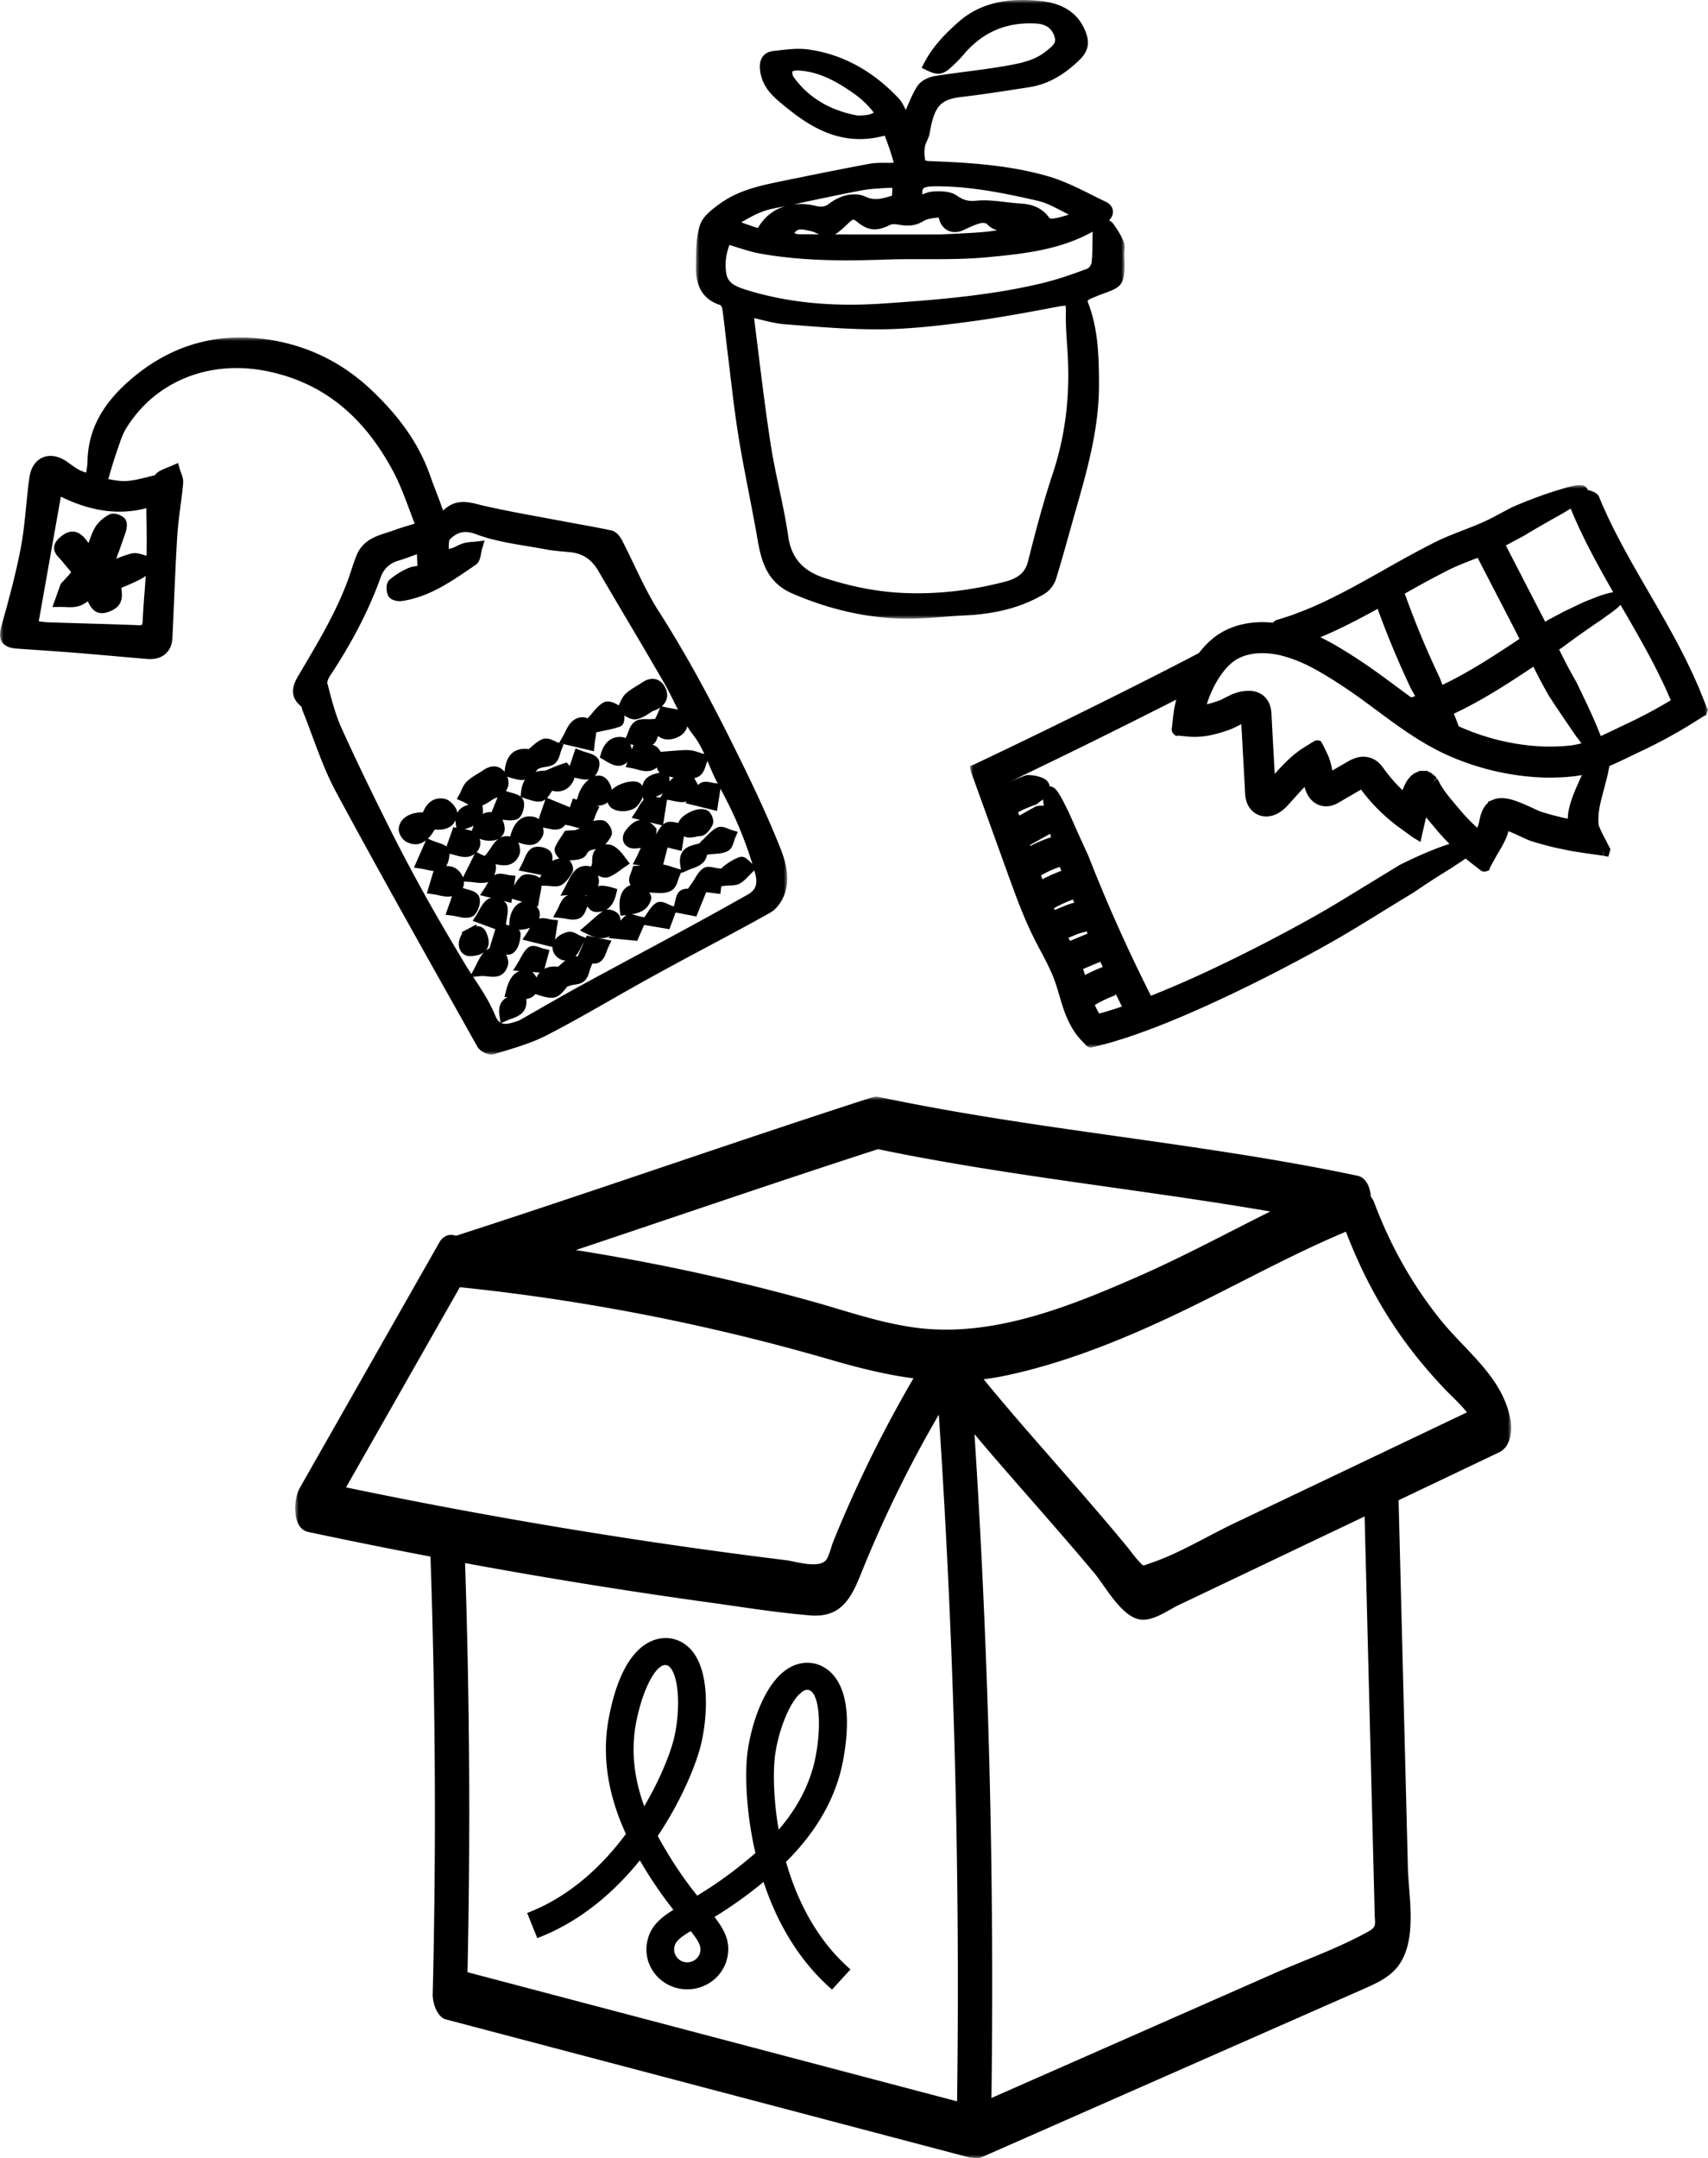
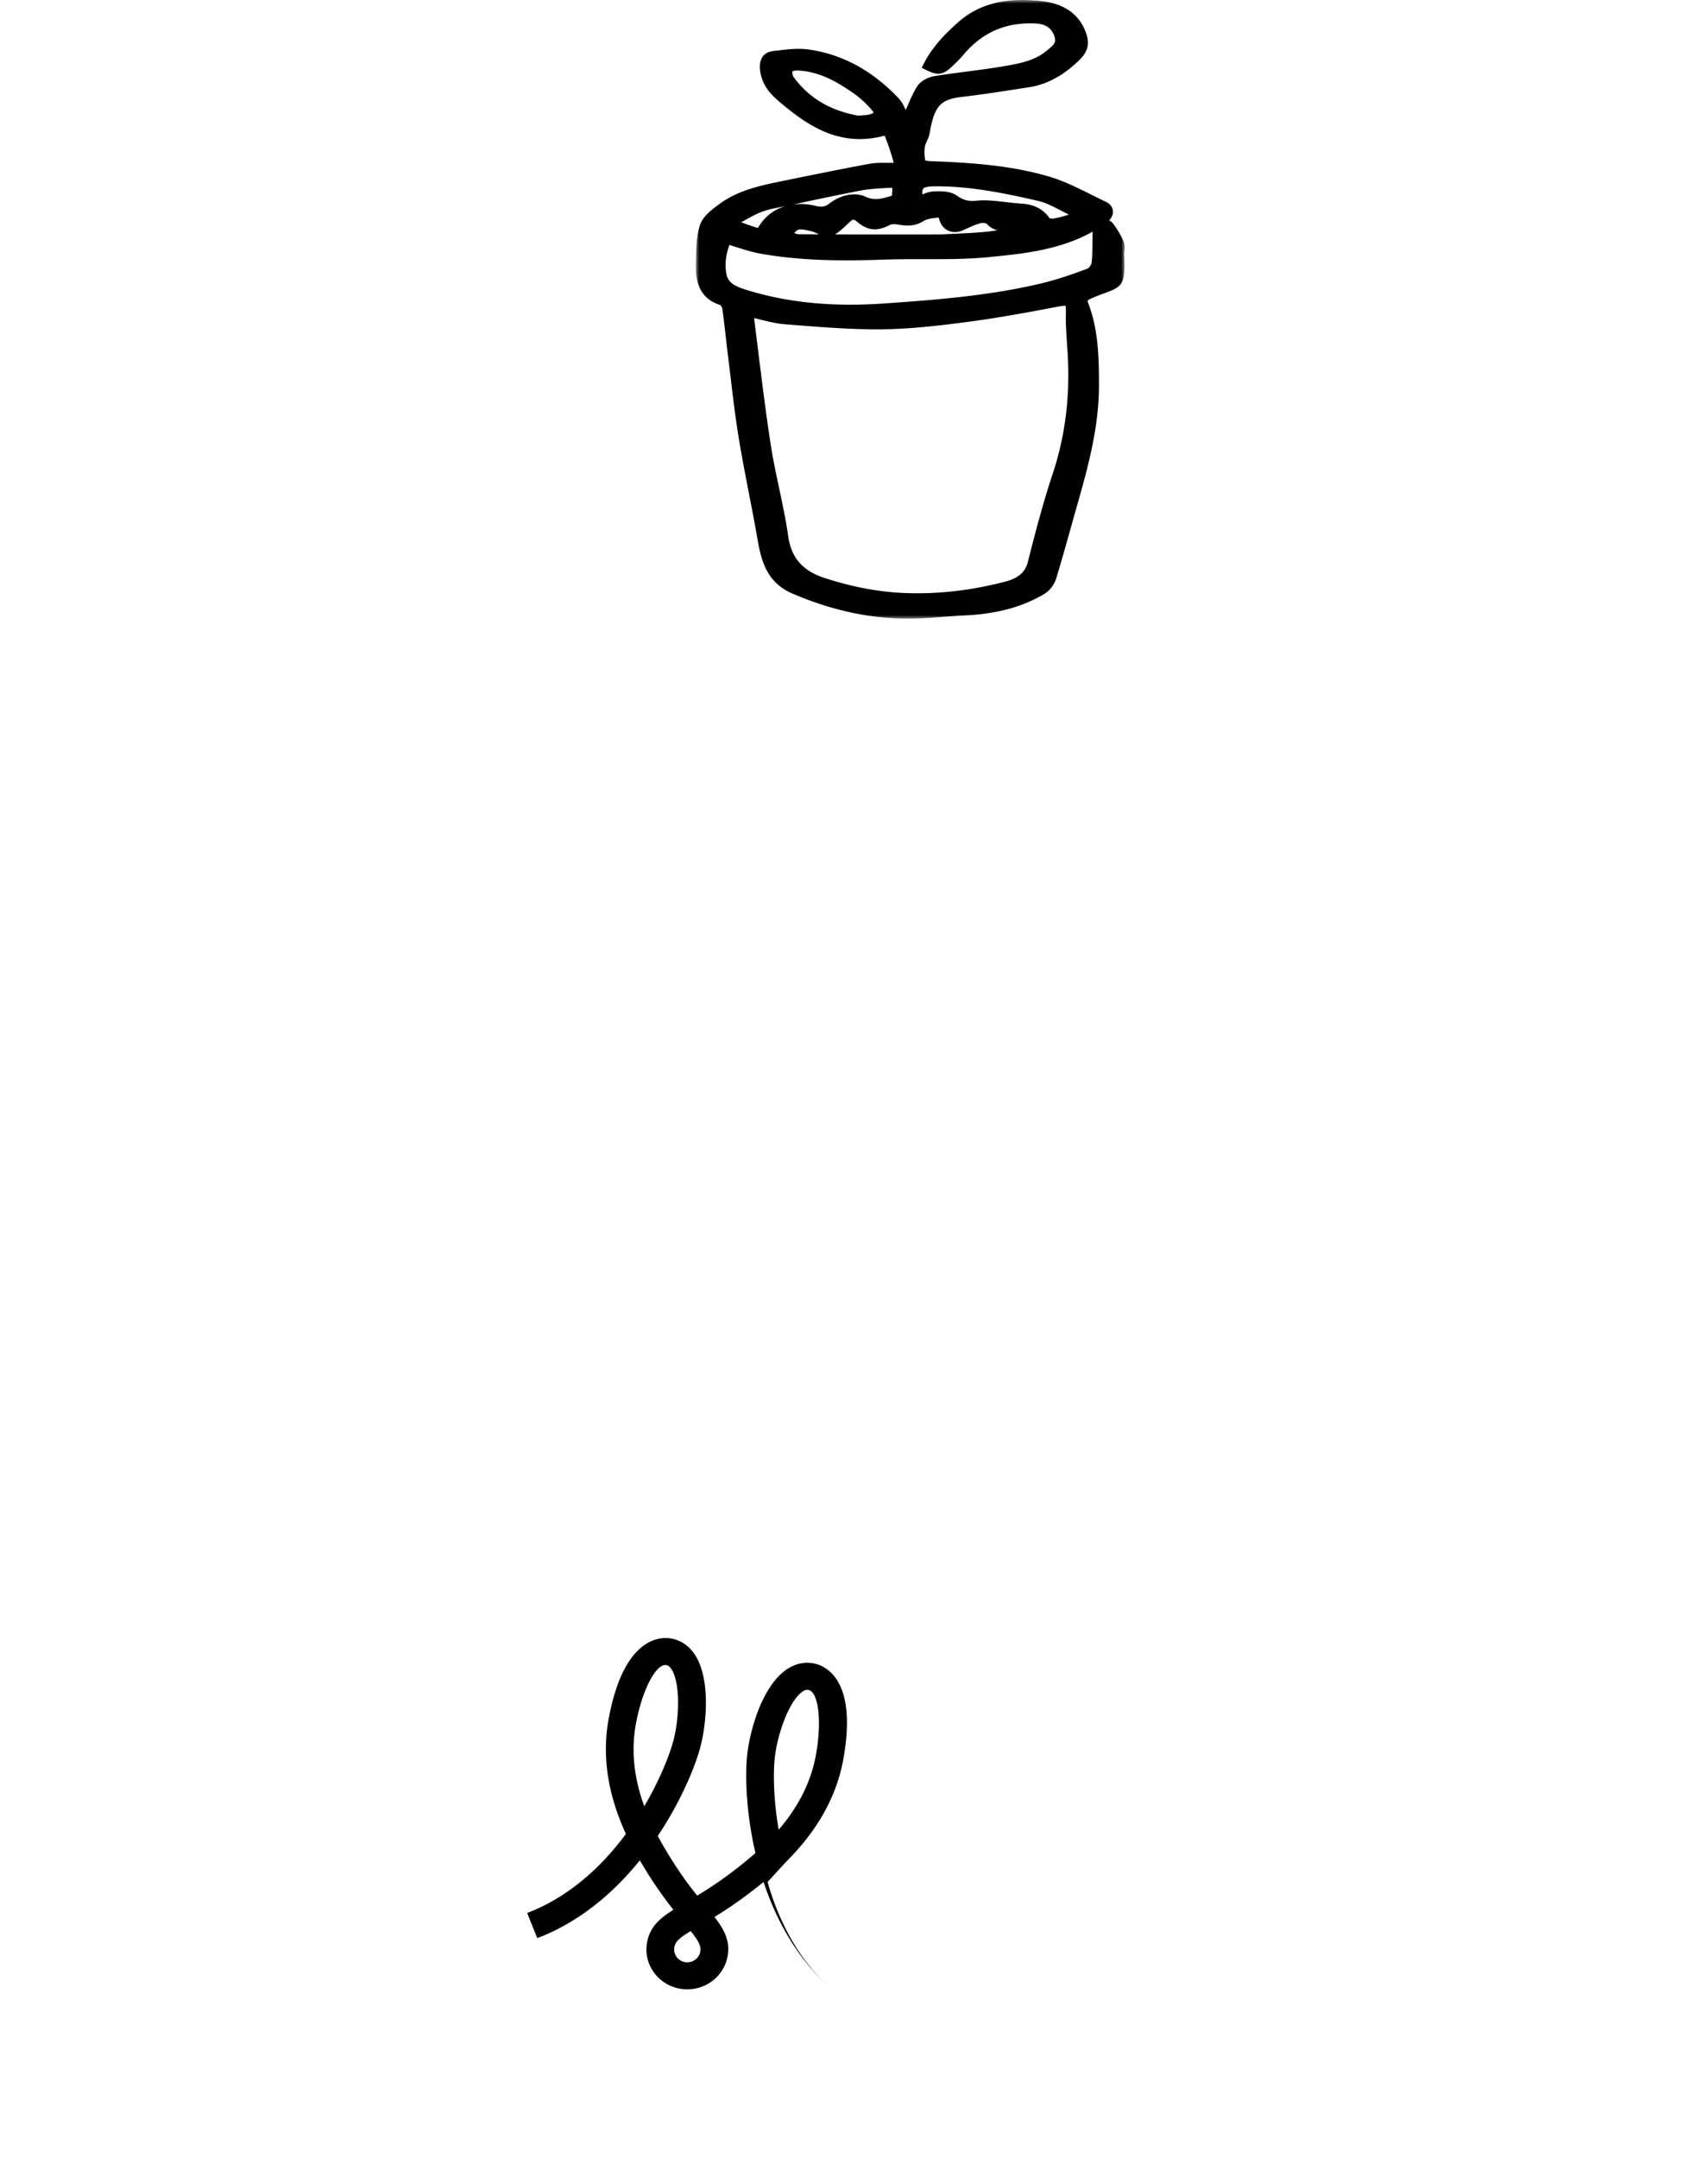
<svg xmlns="http://www.w3.org/2000/svg" xmlns:xlink="http://www.w3.org/1999/xlink" width="243" height="307" viewBox="0 0 243 307">
  <defs>
    <path id="m913grj9ja" d="M0 0h173v151H0z" />
-     <path id="326piwobyc" d="M0 0h105v80H0z" />
    <path id="aw3d8cchxe" d="M0 0h61v88H0z" />
-     <path id="w3kbroww6g" d="M0 0h112v102H0z" />
  </defs>
  <g fill="none" fill-rule="evenodd">
    <g transform="translate(42 156)">
      <mask id="uwjql6adnb" fill="#fff">
        <use xlink:href="#m913grj9ja" />
      </mask>
-       <path d="m145.804 54.858-12.258 5.841c-3.829 1.825-7.754 4.251-11.767 5.608-1.367.462-.994.574-1.9-.4-.485-.519-.914-1.142-1.364-1.693a247.929 247.929 0 0 0-3.019-3.619 734.752 734.752 0 0 0-6.75-7.807c-3.636-4.167-7.308-8.314-10.802-12.605 1.055-.126 2.12-.3 3.194-.529 8.119-1.726 16.06-4.897 23.556-8.42 8.317-3.91 16.319-8.479 24.796-12.038 2.092 5.518 4.873 10.789 8.343 15.563 1.693 2.328 3.555 4.531 5.528 6.625 1.057 1.122 2.342 2.241 3.34 3.515l-20.897 9.959m6.818 63.914c-4.246 2.362-9.013 4.023-13.46 5.982l-13.97 6.153-26.137 11.512c.418-31.493-.388-62.991-2.412-94.42 3.25 3.879 6.613 7.666 9.935 11.478 2.402 2.756 4.802 5.515 7.143 8.322 1.601 1.92 3.971 6.423 6.732 6.592 1.77.109 3.746-1.372 5.253-2.09l6.374-3.038 12.748-6.075 7.318-3.487.76 30.038a144791.097 144791.097 0 0 0 .59 23.238c.027 1.106.058 2.213.083 3.32.033 1.457.326 1.762-.957 2.475M88.983 32.935c-5.342-.588-10.49-2.448-15.647-3.88a296.397 296.397 0 0 0-16.577-4.093 303.362 303.362 0 0 0-16.835-3.15c14.328-4.788 28.614-9.704 42.989-14.352 18.454 3.832 37.25 5.673 55.812 8.866-6.245 3.105-12.385 6.434-18.777 9.235-9.592 4.203-20.298 8.548-30.965 7.374m5.18 109.964-69.65-18.369a1060.65 1060.65 0 0 0-.346-58.194 784.928 784.928 0 0 0 34.498 5.567c4.827.667 9.688 1.462 14.544 1.872 4.278.361 5.786-2.181 7.237-5.798a173.746 173.746 0 0 1 11.12-22.756 1218.339 1218.339 0 0 1 2.597 97.678M7.233 55.57c5.4-9.496 10.798-18.992 16.197-28.489.065.013.13.027.199.034 17.831 1.855 35.415 5.322 52.633 10.322 3.95 1.148 7.81 2.113 11.698 2.62A180.718 180.718 0 0 0 77.707 60.48c-.405.954-.801 1.911-1.189 2.873-.219.542-.624 2.224-1.077 2.648-1.187 1.112-4.231.096-5.65-.08a774.027 774.027 0 0 1-13.46-1.78A774.033 774.033 0 0 1 7.232 55.57m155.61-23.961c-3.99-5-7.08-10.545-9.323-16.534a3.093 3.093 0 0 0-.482-.847c-.109-1.436-.716-2.737-1.9-2.987C128.694 6.511 105.734 4.812 83.294.083 83.26.077 83.23.075 83.197.07c-.357-.1-.759-.097-1.202.047C62.225 6.497 42.628 13.4 22.859 19.783c-.843-.321-1.788-.052-2.357.95L.623 55.7c-.848 1.49-1.156 5.699 1.232 6.208a813.079 813.079 0 0 0 17.39 3.503c.714 20.753.823 41.52.317 62.28-.027 1.12.584 3.21 1.882 3.554l74.333 19.603c.23.061.448.085.654.079.381.12.814.102 1.297-.11l30.936-13.626 15.966-7.033c2.328-1.025 4.66-2.045 6.986-3.076 1.984-.88 4.1-1.74 5.407-3.575 2.638-3.708 1.384-9.7 1.276-13.969l-.448-17.705-.869-34.303c-.001-.042-.004-.086-.007-.13l14.33-6.829c1.621-.772 1.878-3.091 1.595-4.63-1.124-6.116-6.39-9.738-10.057-14.332" fill="#000" mask="url(#uwjql6adnb)" />
    </g>
-     <path d="M110.205 250.264c.318-3.406 1.993-8.182 3.886-9.588.503-.374.786-.324.907-.303 1.464.255 1.956 4.517 1.076 9.306-.81 4.405-3.001 7.922-5.29 10.582-.739-4.243-.773-7.923-.58-9.997m-10.58 27.356c-.182.989-1.155 1.65-2.171 1.476-1.015-.18-1.693-1.13-1.51-2.13.15-.813.757-1.336 2.321-2.286 1.128 1.42 1.512 2.118 1.36 2.94m-9.156-32.408c.881-4.79 2.861-8.62 4.325-8.364.121.021.404.07.741.59 1.276 1.96 1.145 7.005.23 10.307-.557 2.01-1.9 5.45-4.106 9.18-1.198-3.269-2-7.308-1.19-11.713m21.36 19.622c3.191-3.16 6.936-7.99 8.13-14.477 2.152-11.709-2.72-13.498-4.265-13.767-1.381-.241-2.762.115-3.994 1.029-3.37 2.503-5.09 8.726-5.423 12.297-.253 2.703-.146 7.886 1.201 13.664a57.288 57.288 0 0 1-2.103 1.748 55.102 55.102 0 0 1-6.182 4.307 53.586 53.586 0 0 1-4.263-6.13 55.53 55.53 0 0 1-1.35-2.35c3.322-4.963 5.268-9.788 5.994-12.408.96-3.463 1.563-9.88-.706-13.367-.83-1.274-1.997-2.074-3.379-2.315-1.544-.27-6.75-.239-8.903 11.47-1.193 6.487.599 12.282 2.466 16.326-3.365 4.54-8.004 8.936-14.051 11.244l1.44 3.579c6.128-2.34 10.953-6.558 14.592-11.064.179.305.343.58.488.823a57.78 57.78 0 0 0 4.284 6.207c-1.967 1.236-3.342 2.453-3.746 4.65-.565 3.074 1.54 6.023 4.695 6.578a.01.01 0 0 1 .004.001h.004c3.156.547 6.182-1.508 6.749-4.594.402-2.187-.454-3.791-1.859-5.615a59.325 59.325 0 0 0 6.23-4.374c.222-.178.474-.38.75-.605 1.808 5.456 4.83 11.042 9.745 15.309l2.624-2.87c-4.849-4.209-7.633-9.9-9.171-15.296" fill="#000" />
+     <path d="M110.205 250.264c.318-3.406 1.993-8.182 3.886-9.588.503-.374.786-.324.907-.303 1.464.255 1.956 4.517 1.076 9.306-.81 4.405-3.001 7.922-5.29 10.582-.739-4.243-.773-7.923-.58-9.997m-10.58 27.356c-.182.989-1.155 1.65-2.171 1.476-1.015-.18-1.693-1.13-1.51-2.13.15-.813.757-1.336 2.321-2.286 1.128 1.42 1.512 2.118 1.36 2.94m-9.156-32.408c.881-4.79 2.861-8.62 4.325-8.364.121.021.404.07.741.59 1.276 1.96 1.145 7.005.23 10.307-.557 2.01-1.9 5.45-4.106 9.18-1.198-3.269-2-7.308-1.19-11.713m21.36 19.622c3.191-3.16 6.936-7.99 8.13-14.477 2.152-11.709-2.72-13.498-4.265-13.767-1.381-.241-2.762.115-3.994 1.029-3.37 2.503-5.09 8.726-5.423 12.297-.253 2.703-.146 7.886 1.201 13.664a57.288 57.288 0 0 1-2.103 1.748 55.102 55.102 0 0 1-6.182 4.307 53.586 53.586 0 0 1-4.263-6.13 55.53 55.53 0 0 1-1.35-2.35c3.322-4.963 5.268-9.788 5.994-12.408.96-3.463 1.563-9.88-.706-13.367-.83-1.274-1.997-2.074-3.379-2.315-1.544-.27-6.75-.239-8.903 11.47-1.193 6.487.599 12.282 2.466 16.326-3.365 4.54-8.004 8.936-14.051 11.244l1.44 3.579c6.128-2.34 10.953-6.558 14.592-11.064.179.305.343.58.488.823a57.78 57.78 0 0 0 4.284 6.207c-1.967 1.236-3.342 2.453-3.746 4.65-.565 3.074 1.54 6.023 4.695 6.578a.01.01 0 0 1 .004.001h.004c3.156.547 6.182-1.508 6.749-4.594.402-2.187-.454-3.791-1.859-5.615a59.325 59.325 0 0 0 6.23-4.374c.222-.178.474-.38.75-.605 1.808 5.456 4.83 11.042 9.745 15.309c-4.849-4.209-7.633-9.9-9.171-15.296" fill="#000" />
    <g transform="translate(138 69)">
      <mask id="54lu87g6sd" fill="#fff">
        <use xlink:href="#326piwobyc" />
      </mask>
      <path d="M86.602 5.955c.113.254.227.507.346.742l.68 1.393c.157.322.322.639.487.956l.265.51c1.004 1.93 2.073 3.83 3.141 5.69-.072.008-.134.019-.182.026a8.786 8.786 0 0 0-1.056.259c-.21.062-.442.137-.72.23-.25.092-.521.201-.802.314-.35.133-.718.277-1.094.428-.286.116-.57.245-.853.375l-2.4 1.153-2.237 1.195c-.113.072-.226.146-.338.219l-5.6-10.86 2.516-1.343c.016-.01 1.623-.98 3.204-1.881.62-.355 1.237-.702 1.753-.991.602-.338 1.02-.573 1.298-.768l.004.007c.158-.093.307-.183.448-.269l.472 1.141.668 1.474zM61.766 53.718l-.626.311-8.181 4.991a139.042 139.042 0 0 1-4.835 2.813 224.5 224.5 0 0 1-4.945 2.666 225.609 225.609 0 0 1-10.07 4.974 148.726 148.726 0 0 1-7.362 3.166 147.7 147.7 0 0 1-.824-1.65c-.335-.668-.66-1.34-.986-2.013a232.522 232.522 0 0 1-6.301-14.241l-.813-2.048c-.001-.001-.798-1.727-1.56-3.427l-.578-1.298c-.244-.55-.461-1.037-.62-1.387a5.783 5.783 0 0 0-.28-.564c-1.212-2.513-1.645-2.876-2.006-3.046a.986.986 0 0 0-.428-.1c-.053-.367-.294-1.006-1.305-1.316a4.93 4.93 0 0 0-1.205-.27 5.638 5.638 0 0 0-.629-.033l-.124.001-.118.04s-.324.105-.802.285a22.424 22.424 0 0 0-1.828.789l-.001-.003 6.772-3.27a1089.462 1089.462 0 0 0 17.241-8.578 13.325 13.325 0 0 0-.128.512l-.154.694-.01.057c-.05.339-.093.675-.137 1.011l-.208 1.828a.87.87 0 0 0 .251.774l.337.303.299-.06.563.059c.337.035.668.07.975.094.19.023.393.028.595.03.08.001.159.002.281.006.223-.003.455-.016.68-.03l.416-.036a10.637 10.637 0 0 0 .729-.104c.574-.1 1.16-.24 1.786-.426.284-.083.56-.174.841-.269l.405-.139c.18-.066.352-.135.52-.209.34-.152.64-.308.914-.45.104-.053.203-.105.3-.153l.537 9.79c.04 1.442.664 2.528 1.759 3.063 1.066.512 2.322.323 3.434-.507.267-.19.5-.41.71-.619l1.129-1.24c.487-.544.953-1.065 1.426-1.553l.014.053c.018.068.037.133.053.178.213.692.534 1.254.945 1.663.47.48 1.105.784 1.793.854.622.057 1.26-.089 1.91-.446l3.318-1.925a25.995 25.995 0 0 0 3.546 3.866c.106.098.217.192.326.286l.82.672c.202.167.405.317.609.467l1.874 1.361c.106.078.212.154.307.211l.972.579.368-1.614c.056-.237.11-.477.163-.716.091-.4.181-.8.273-1.167.171.209.336.408.492.594l1.298 1.539a31.897 31.897 0 0 0 1.535 1.643 46.01 46.01 0 0 0-.432.147c-1.783.594-3.677 1.437-4.412 1.775-.646.3-1.208.565-1.608.762zm-43.05 19.707c.816-.419 1.686-.75 1.694-.753l.145-.055.204-.185.265.536c.197.4.395.8.597 1.199l-.34.116c-.348.12-.697.239-1.058.345l-1.295.397-.535.143c-.083-.133-.166-.266-.245-.414a9.002 9.002 0 0 1-.384-.808c.301-.177.638-.362.952-.521zm-.168-5.622.346.741a22.947 22.947 0 0 0-2.513 1.138 25.235 25.235 0 0 0-.295-.85l2.462-1.029zm-4.05-3.613c.255-.107.499-.21.721-.296.202-.079.385-.141.543-.19.134-.041.245-.069.328-.09l.316-.066.137-.097.027-.02.161.366-2.497 1.036a64.088 64.088 0 0 0-.23-.437c.154-.063.317-.13.493-.206zm-1.641-4.484a18.13 18.13 0 0 1 1.684-.718l.11-.04c.06.148.123.296.185.445a7.99 7.99 0 0 0-.268.075c-.568.164-1.252.444-1.716.64-.232.098-.526.22-.8.325-.037-.081-.073-.163-.108-.245.292-.166.614-.336.913-.482zm-1.816-4.687a14.044 14.044 0 0 1 1.724-.702l.015-.005.218.557a21.926 21.926 0 0 0-2.687 1.197l-.201-.549c.293-.171.622-.348.931-.498zm-2.21-3.983 2.572-1.437.129.494-.047.015s-.296.093-.733.255a18.769 18.769 0 0 0-2.162.968l-.05-.138c.097-.05.195-.104.29-.157zm-1.537-4.734c.439-.213.934-.427 1.36-.589.365-.14.614-.223.623-.227l.132-.043.774-.583.2-.15c.025.257.068.554.13.9a5.99 5.99 0 0 0-.914.036l-.158.02-2.417 1.342-.175-.482c.139-.072.288-.148.445-.224zm79.037-18.168-.028-.055a91.85 91.85 0 0 1-1.196-2.16c-.396-.732-.754-1.457-1.135-2.225l-.149-.302.45-.298a174.77 174.77 0 0 1 2.998-2.181l.187-.13c.689-.476 1.359-.94 1.85-1.272.356-.234.64-.42.844-.591l.002.002.867-.622c.288-.202.55-.395.774-.573.34-.27.584-.496.754-.701l.235.405a431.415 431.415 0 0 1 1.926 3.345c1.107 1.963 2.097 3.734 3.004 5.551.168.318.322.642.477.965l.296.613c.192.398.385.795.561 1.204l.242.544c.131.294.262.587.383.867l.034.087a68.766 68.766 0 0 1-6.217 3.317l-2.863 1.368c-.304.143-.598.277-.884.404a27.555 27.555 0 0 0-.426-1.058c-.544-1.361-1.282-2.941-1.934-4.31l-1.052-2.194zM57.997 17.602a132.048 132.048 0 0 0 3.774 9.261c.304.67.612 1.338.951 2.05l.615 1.107-.56.181c-.787-.566-1.572-1.148-2.362-1.733a199.019 199.019 0 0 0-2.559-1.874 72.2 72.2 0 0 0-2.712-1.86 74.834 74.834 0 0 0-2.78-1.738 36.017 36.017 0 0 0-2.508-1.352c2.204-.923 4.55-2.076 7.327-3.595.272-.148.543-.297.814-.447zm9.227 10.812-.427-1.082-.025-.057c-.36-.745-.703-1.498-1.045-2.247a126.005 126.005 0 0 1-2.466-5.851 114.693 114.693 0 0 1-1.403-3.74c.92-.518 1.836-1.032 2.755-1.535l.006-.002c.416-.232.834-.455 1.252-.677l1.787-.931c.21-.108.418-.216.625-.314 1.122-.542 2.317-1.005 3.582-1.496l.359-.14 5.31 10.26.641 1.275c-3.527 2.351-7.165 4.738-10.951 6.537zm18.874 8.524-.482.079c-.052.008-.113.013-.173.019l-.152.015c-.865.101-1.789.141-2.92.145h-.021c-.87 0-1.825-.057-2.92-.172a32.465 32.465 0 0 1-5.828-1.19 31.763 31.763 0 0 1-2.813-.986 22.252 22.252 0 0 1-1.247-.538c-.051-.13-.105-.264-.159-.396a94.775 94.775 0 0 0-.536-1.397c2.104-.986 4.284-2.192 6.813-3.768 1.501-.934 2.948-1.886 4.5-2.92.36.726.733 1.473 1.122 2.19.35.655.708 1.302 1.1 1.99l.659 1.007.001.003c.398.604.931 1.395 1.463 2.177l.582.854c.39.572.745 1.093 1.006 1.47.162.232.306.44.45.604h-.001c.158.218.307.419.446.605-.14.039-.28.076-.421.109-.158.042-.314.07-.469.1zm.854 4.554-.042.092c-.302.664-.593 1.303-.85 1.915-.113.277-.21.526-.301.768-.208.568-.384 1.14-.49 1.599-.055.214-.09.387-.109.498l-.04.222a10.52 10.52 0 0 0-.065.87l-.465-.099a43.478 43.478 0 0 1-3.03-.794l-.312-.096a4.235 4.235 0 0 1-.244-.097c-.21-.09-.44-.196-.693-.312l-.142-.066c-.459-.212-.932-.43-1.427-.64-.574-.24-1.147-.472-1.846-.655a5.734 5.734 0 0 0-.904-.158 3.693 3.693 0 0 0-1.049.051 2.66 2.66 0 0 0-.537.173 1.938 1.938 0 0 0-.2.088l-.484.184-.006.159a2.415 2.415 0 0 0-.512.568 3.752 3.752 0 0 0-.446.898c-.102.272-.183.61-.23.803l-.171.8a3.84 3.84 0 0 1-.205.475 28.916 28.916 0 0 1-2.2-2.256l-1.246-1.478a26.926 26.926 0 0 1-1.133-1.428l-.12-.167-.156-.229c-.02-.03-.041-.06-.068-.106l-.274-.444c-.042-.065-.077-.141-.115-.216a5.544 5.544 0 0 0-.09-.173l-.143-.273c-.049-.084-.1-.153-.156-.221l-.642.527.602-.58-.21-.27-.676-.531-.34-.123-.029-.11-.633-.007-.636.002-.023.081a2.278 2.278 0 0 0-.407.148 2.807 2.807 0 0 0-.77.544c-.212.212-.41.474-.613.814-.21.364-.388.765-.539 1.15a21.582 21.582 0 0 1-2.48-2.807l-.399-.541a4.545 4.545 0 0 0-.181-.22 3.736 3.736 0 0 0-.438-.432 3.218 3.218 0 0 0-1.137-.618 3.266 3.266 0 0 0-1.266-.115c-.194.02-.397.058-.609.114a4.379 4.379 0 0 0-.516.177 6.326 6.326 0 0 0-.682.333l-2.273 1.32-.083-.408a9.209 9.209 0 0 0-.482-1.636c-.128-.298-.261-.571-.397-.849-.07-.141-.14-.283-.213-.44l-.158-.326-.343-.562-.345-.06a.832.832 0 0 0-.555.097l-.007.003a.786.786 0 0 0-.064.04l-.721.443c-.424.256-.853.532-1.279.815l-.662.508c-.12.091-.24.19-.35.288l-.22.192c-.225.202-.445.406-.651.609a36.286 36.286 0 0 0-1.668 1.759l-.317-5.781-.146-2.813a2.933 2.933 0 0 0-.024-.236l-.018-.127a4.518 4.518 0 0 0-.045-.302l-.041-.17a3.869 3.869 0 0 0-.093-.338 3.118 3.118 0 0 0-.468-.873 2.778 2.778 0 0 0-.777-.708c-.544-.334-1.209-.49-1.891-.454l-.214.003c-.065.002-.119.007-.173.013l-.388.046c-.22.033-.433.079-.656.14a7.064 7.064 0 0 0-1.069.402 20.24 20.24 0 0 0-.785.39c-.22.115-.42.218-.605.3-.08.035-.155.064-.21.085l-.351.121c-.228.077-.455.15-.684.218-.246.073-.48.137-.707.19.49-1.599 1.227-3.1 2.153-4.37.558-.76 1.142-1.36 1.734-1.788l.055-.043c.025-.02.052-.034.079-.05l.308-.191c.165-.088.337-.18.532-.259a6.322 6.322 0 0 1 1.141-.37c.397-.09.815-.151 1.236-.183.418-.028.856-.028 1.301 0a12.1 12.1 0 0 1 2.659.483c1.614.464 3.293 1.225 5.281 2.396.902.53 1.79 1.1 2.614 1.635.971.637 1.78 1.192 2.548 1.748.833.595 1.661 1.21 2.495 1.828.872.647 1.751 1.299 2.645 1.937a68.942 68.942 0 0 0 2.727 1.86c1.1.697 2.021 1.237 2.899 1.701a32.083 32.083 0 0 0 3.086 1.433c1.154.46 2.196.825 3.18 1.114a36.8 36.8 0 0 0 6.6 1.346c1.251.133 2.358.197 3.38.197h.006c1.293-.001 2.396-.052 3.417-.17l.132-.014c.104-.01.207-.02.316-.037l.614-.099.235-.045-.115.251zm17.886-9.834-1.155-2.867c-.145-.338-.295-.674-.445-1.01l-.218-.488c-.193-.45-.405-.887-.617-1.325l-.292-.608c-.172-.358-.344-.716-.52-1.05-.946-1.896-1.964-3.716-3.101-5.731-.643-1.133-1.295-2.257-1.945-3.378-1.456-2.515-2.962-5.115-4.305-7.698l-.259-.498c-.154-.296-.31-.592-.455-.892l-.66-1.355c-.108-.213-.205-.43-.302-.647l-.169-.373-.467-1.03-.441-1.068-.068-.13c-.167-.265-.477-.432-.495-.44A3.49 3.49 0 0 0 87.891.7a.935.935 0 0 0-.202-.349c-.435-.477-1.125-.552-3.848.31-1.8.525-3.72 1.262-4.461 1.555-1.313.516-2.26.932-2.3.95l-2.504 1.33c-1.203.66-2.536 1.197-3.692 1.648l-.725.282c-1.107.429-2.252.872-3.398 1.407-.506.236-.976.477-1.444.719l-.578.296c-.649.342-1.298.686-1.94 1.036-1.3.708-2.584 1.432-3.864 2.154a305.609 305.609 0 0 1-3.696 2.062c-1.12.617-2.347 1.259-3.735 1.954-.22.103-.438.209-.657.315-.41.198-.819.397-1.244.581l-.94.421-.972.402-1.363.526c-.213.08-.424.16-.614.227-.209.067-.417.136-.626.206-.482.16-.938.312-1.4.433l-.158.059a1.377 1.377 0 0 0-.421.355c-1.526-.16-2.995-.083-4.368.231a10.663 10.663 0 0 0-2.82 1.07l-.5.305c-.14.086-.278.173-.36.243-.893.645-1.707 1.45-2.485 2.458a395.24 395.24 0 0 1-3.674 1.91c-5.437 2.789-11.373 5.75-18.68 9.318l-4.699 2.275-4.917 2.346-.606.232.093.67L5.1 54.507c.428 1.185.857 2.37 1.3 3.565.552 1.477 1.3 3.416 2.195 5.318a62.71 62.71 0 0 0 1.45 2.862c.389.736.756 1.43 1.095 2.129.435.896.746 1.633.983 2.326.2.572.38 1.178.568 1.82l.227.76c.278.921.6 1.913 1.063 2.896.084.19.182.38.283.567l.16.294c.13.223.26.448.414.673l.224.323a2.6 2.6 0 0 0 .168.224l.149.185c.166.218.33.39.519.587l.622.66a.838.838 0 0 0 .889.268l.326-.077c.232-.053.465-.108.689-.17l1.658-.442 2.05-.631 1.333-.456c3.915-1.352 7.627-2.976 10.426-4.24a221.207 221.207 0 0 0 10.048-4.89c2.934-1.526 6.394-3.361 9.81-5.39 1.485-.882 2.97-1.798 4.404-2.683l3.328-2.045 1.543-.93 1.262-.85c.536-.356 1.184-.787 1.836-1.203.718-.465 1.438-.911 1.985-1.25.416-.258.732-.455.957-.629l.002.005a36.509 36.509 0 0 0 1.448-.963l.271.22c.38.306.758.599 1.138.894l.7.544a.844.844 0 0 0 .811.164l.46-.173.081-.347.673-1.232c.157-.288.318-.566.481-.843l.403-.685c.15-.263.35-.615.54-1.008.089-.183.175-.376.265-.592l.07-.181c.017-.045.035-.09.057-.157.059-.171.089-.293.126-.441l.013-.055c.142.055.295.117.46.187.436.185.88.39 1.336.602l.164.075c.24.11.483.223.753.338.157.066.319.133.537.21l.462.144a47.982 47.982 0 0 0 3.346.876l1.757.357c1 .182 1.985.32 2.937.454l1.699.24.107-.781.004-.003-.028.44-.07.343.756.156.294-1.081-1.261-2.44c-.063-.139-.12-.273-.177-.406l-.199-.462-.014-.065a2.905 2.905 0 0 0-.026-.125l-.025-.234v-.034l-.014-.236.002-.13c.001-.085.001-.17.011-.26l.005-.21c.002-.077.017-.773.239-1.775.046-.216.097-.44.153-.665l.743-2.865c.141-.554.245-.962.288-1.271h.003c.05-.223.096-.44.138-.652.477-.202.964-.42 1.482-.663l2.864-1.37a72.457 72.457 0 0 0 5.802-3.047c.472-.275.941-.556 1.414-.846l1.91-1.2.286-.106.26-.772-.163-.293z" fill="#000" mask="url(#54lu87g6sd)" />
    </g>
    <g transform="translate(99)">
      <mask id="l2k80bc0tf" fill="#fff">
        <use xlink:href="#aw3d8cchxe" />
      </mask>
      <path d="M25.013 15.63c.172.204.246.336.278.409-.073.049-.23.133-.541.226-.279.084-.622.11-1.02.139-.187.014-.384.028-.59.05-4.002-.693-7.111-2.55-9.245-5.52-.134-.188-.19-.57-.167-.78.167-.067.492-.137.749-.126 3.137.128 5.741 1.678 8.088 3.335a13.244 13.244 0 0 1 2.448 2.267M8.883 32.342a.578.578 0 0 1-.084.085c-.787-.24-1.58-.526-2.35-.805l.238-.133c.896-.506 1.743-.984 2.638-1.337.837-.33 1.748-.507 2.713-.696.238-.046.478-.093.715-.142-1.486.431-2.885 1.366-3.87 3.028m19.033-4.748a7.97 7.97 0 0 1-.025.248l-.145.042c-1.352.395-2.329.679-3.57.107-1.533-.707-3.554-.315-5.272 1.023-.514.4-1.049.474-1.908.26a8.762 8.762 0 0 0-2.093-.256 8.07 8.07 0 0 0-1.103.075l.5-.107c3.008-.637 6.117-1.297 9.184-1.889 1.058-.204 2.191-.272 3.287-.338l.314-.019c.476-.028.728-.025.864-.012.013.161.002.45-.033.866m6.495 3.358.12-.014c.034.073.063.147.077.204.193.764.642 1.35 1.266 1.652.624.302 1.372.292 2.105-.03.2-.088.4-.18.6-.27.677-.31 1.315-.602 1.963-.756.282-.066.741.015.833.077.483.554 1.012.82 1.531.932-.55.093-1.105.172-1.655.225-1.504.144-3.049.215-4.544.284-.637.029-1.275.058-1.91.092l-4.4.003c-3.48 0-7.042.004-10.6-.007.275-.162.52-.357.72-.517.306-.244.583-.509.852-.765.33-.315.643-.614.976-.84.145.033.375.13.478.22 1.588 1.382 2.886 1.532 4.792.553.226-.116.677-.137 1.145-.054 1.113.199 2.31.322 3.644-.506.496-.308 1.264-.397 2.007-.483m16.439.135a1.336 1.336 0 0 1-.52-.047c-.923-1.318-2.23-1.982-4.101-2.088a35.146 35.146 0 0 1-2.148-.21c-1.367-.161-2.782-.328-4.187-.192-1.137.11-1.806-.067-2.761-.727-.899-.62-2.157-.65-3.27-.596-.585.028-1.125.22-1.645.428-.029-.486.047-.714.134-.82.118-.146.488-.321 1.575-.329 5.126-.055 10.296 1.043 14.719 2.06 1.143.262 2.235.83 3.392 1.432.343.179.686.356 1.028.526-.75.24-1.487.457-2.216.563M14.54 32.693c.423-.144 1.162.029 1.756.168l.138.032c.244.055.51.176.792.304.1.045.204.092.31.138-.97-.004-1.94-.01-2.907-.017-.181-.002-.397-.071-.632-.167.191-.216.385-.404.543-.458m41.91.43c-.021.518-.025 1.037-.03 1.556-.006.952-.013 1.85-.124 2.74-.033.26-.387.719-.571.788-1.88.706-4.108 1.503-6.367 2.052-7.715 1.872-15.991 2.448-22.64 2.912-7.102.494-13.33-.09-19.05-1.79l-.054-.017c-1.8-.535-3-.99-3.265-2.377-.249-1.295-.109-2.658.427-4.146.31.096.616.193.92.29 1.202.382 2.338.743 3.545.957 6.053 1.069 12.063 1.034 17.652.837 1.842-.064 3.725-.061 5.549-.059 3.018.005 6.139.01 9.2-.29 4.775-.463 10.11-.982 14.816-3.623-.004.06-.006.118-.008.17M8.32 45.25c.277.066.548.134.816.2 1.22.3 2.373.584 3.573.678l1.336.105c4.027.319 8.193.642 12.3.61 4.214-.037 8.5-.554 12.188-1.036 4.347-.567 8.695-1.373 12.776-2.15.286-.054.997-.188 1.284-.171.067.279.054.983.05 1.231-.028 1.447.072 2.901.169 4.308l.063.936c.406 6.255-.289 11.978-2.126 17.496-1.39 4.182-2.49 8.429-3.5 12.42-.39 1.54-1.36 2.376-3.353 2.888-4.725 1.213-9.237 1.74-13.78 1.603-3.83-.112-7.693-.818-11.814-2.157-3.086-1-4.725-2.875-5.156-5.899-.332-2.321-.824-4.646-1.301-6.893-.427-2.009-.868-4.086-1.186-6.135-.677-4.361-1.23-8.823-1.764-13.138-.19-1.534-.38-3.067-.575-4.6a1.405 1.405 0 0 1 0-.296m-4.853-1.861c.093.06.264.327.286.47.188 1.248.332 2.53.47 3.771.085.753.17 1.506.264 2.256.14 1.118.271 2.236.404 3.354.347 2.926.705 5.951 1.188 8.914.437 2.687.964 5.399 1.473 8.022.42 2.162.854 4.399 1.234 6.6.52 3.01 1.328 6.078 4.9 7.628 5.225 2.267 10.517 3.474 15.729 3.59.238.004.476.007.715.007 1.722 0 3.45-.131 5.127-.259.993-.076 2.02-.154 3.024-.202 4.575-.224 8.168-1.198 11.309-3.065.732-.435 1.402-1.306 1.666-2.165.703-2.283 1.355-4.616 1.986-6.872.275-.983.55-1.967.83-2.949 1.621-5.683 3.298-11.56 3.282-17.79-.009-4.16-.13-7.901-1.511-11.531-.115-.304-.09-.402-.09-.402.001-.001.062-.12.546-.332a31.188 31.188 0 0 1 1.957-.772c2.52-.918 2.87-1.322 2.68-5.457-.007-.133.01-.3.027-.475.04-.404.09-.905-.111-1.383-.355-.851-.873-1.727-1.537-2.603a1.248 1.248 0 0 0-.525-.384c.395-.42.585-.892.541-1.366-.03-.32-.2-.91-1.004-1.291-.682-.323-1.361-.662-2.04-1.001-1.958-.98-3.982-1.99-6.124-2.613-5.608-1.63-11.4-1.965-16.85-2.17-.244-.008-.5-.05-.673-.093a6.083 6.083 0 0 1-.064-1.918c.03-.242.157-.527.293-.83.158-.352.336-.75.411-1.195.667-4.01 1.687-4.76 4.622-5.106 2.916-.344 5.862-.802 8.71-1.245l.822-.128c2.385-.37 4.59-1.513 6.742-3.496.827-.763 2.076-1.915 1.423-3.957C54.693 2.11 52.49.492 49.055.142c-3.206-.324-7.903-.37-11.689 2.982-1.689 1.497-3.587 3.353-4.85 5.766l-.397.756.773.372c1.293.621 2.118.73 3.312-.341.765-.685 1.357-1.283 1.863-1.883 2.732-3.24 6.119-4.695 10.388-4.443 1.38.082 2.255.737 2.601 1.948.215.754-.154 1.136-1.112 1.89l-.21.166c-1.67 1.336-3.854 1.71-5.97 2.072-1.728.296-3.504.528-5.22.752-1.498.195-3.046.397-4.568.642-.85.137-1.939.63-2.457 1.424-.567.87-.974 1.82-1.368 2.738-.096.223-.192.447-.29.67-.283-.634-.586-1.224-1.05-1.712-3.718-3.922-8.028-6.246-12.81-6.906-1.448-.199-2.916-.023-4.336.146l-.641.075c-.64.073-1.135.321-1.468.74-.385.483-.52 1.149-.412 2.035.251 2.073 1.49 3.378 2.671 4.382 3.86 3.28 8.517 6.63 14.968 4.897.03.007.066.019.1.032a34.417 34.417 0 0 1 1.22 3.623.68.68 0 0 1 .027.16.974.974 0 0 1-.312.04c-.203.002-.408 0-.613-.002-.85-.007-1.725-.014-2.597.15-4.296.805-8.641 1.687-12.698 2.52-3.195.657-6.042 1.348-8.52 3.16-1.072.783-2.404 1.758-2.823 3.071-.476 1.496-.509 3.093-.54 4.639-.006.282-.012.564-.02.844-.061 2.023.237 4.832 3.461 5.841" fill="#000" mask="url(#l2k80bc0tf)" />
    </g>
    <g transform="translate(0 48)">
      <mask id="obpw1be0eh" fill="#fff">
        <use xlink:href="#w3kbroww6g" />
      </mask>
-       <path d="M20.853 31.041a5.914 5.914 0 0 1-.477-.13c-.491-.147-1.047-.315-1.634-.185-.774.173-1.5.465-2.201.752l.078-.217c.411-1.133.837-2.305 1.227-3.474.213-.64.365-1.515-.11-2.043-.424-.48-1.546-.933-2.272-.52-.505.288-1.431.907-1.948 1.82-.382.677-.635 1.382-.919 2.19a4.328 4.328 0 0 1-.167-.215c-.436-.596-1.046-1.293-1.907-1.392-.838-.098-1.54.415-1.996.809-.53.456-.8.922-.824 1.425-.035.72.44 1.217.82 1.616.114.117.23.238.335.37.281.354.525.644.73.886.207.244.436.515.526.66-.119.19-.48.58-.83.959l-.394.429a.996.996 0 0 0-.306.42c-.199.55-.395 1.1-.59 1.651l-.532 1.493 1.19-.013c.218-.002.437.008.657.018.597.028 1.216.056 1.842-.12.504-.142.933-.408 1.34-.69.446.96 1.019 1.676 2.003 1.676.261 0 .552-.05.878-.16 1.85-.63 2.166-1.749 1.881-3.43.144-.062.288-.123.433-.183.912-.385 1.856-.782 2.742-1.305.117-.069.215-.155.303-.249-.054.852-.115 1.702-.179 2.537a128.907 128.907 0 0 0-.257 3.925c-.02.42-.1.517-.101.517-.001 0-.103.081-.613.059-2.44-.1-4.92-.172-7.318-.241a827.313 827.313 0 0 1-5.513-.172 9.751 9.751 0 0 1-1.233-.147l3.14-17.719c4.321 2.116 8.322 2.652 12.166 1.63.005.53.013 1.056.02 1.58.026 1.784.046 3.481.01 5.183zm79.225 28.185c-.158-.047-.314-.099-.47-.15-.403-.135-.82-.273-1.279-.342-.491-.072-.958-.042-1.41-.013l-.306.019c-.43.022-.86.058-1.36.099l-1.255.1-.008.028a2.027 2.027 0 0 0-.343-.534c-.225-.252-.508-.401-.817-.5.427-.241.63-.747.795-1.237.401.32.894.487 1.433.487.504 0 1.046-.145 1.59-.442.593-.326.989-.84 1.134-1.425.291.465.596.92.93 1.349.178.23.345.468.51.726.365.577.687 1.217.991 1.875l-.135-.04zm1.662 4.183c-.14-.014-.293-.05-.446-.083-.515-.112-1.155-.252-1.692.098a2.193 2.193 0 0 0-.305.247l.011-.023-.534-.965c.254-.056.5-.145.722-.292.55-.363.752-.988.93-1.539.055-.17.109-.34.175-.491l.05-.113c.081.189.163.378.242.565.377.881.767 1.786 1.215 2.633l-.368-.037zm5.238 11.424c-.089-.07-.184-.168-.281-.263-.393-.389-.882-.871-1.518-.642h-.001c-.73.264-1.469.696-2.26 1.32-.114.09-.197.193-.263.303l-.562-.054c-.133-.013-.281-.046-.427-.078-.516-.11-1.156-.247-1.673.133-.514.378-.84.92-1.126 1.399-.101.169-.202.339-.312.498l-.671.971a1.859 1.859 0 0 0-.9.156c-.644.302-.802 1.034-.942 1.68-.04.186-.08.374-.132.533l-.05.148-.288-.098c-.137-.048-.289-.121-.442-.193-.569-.267-1.215-.569-1.796-.195l-.002.002c-.555.36-.916.912-1.234 1.398-.11.17-.22.34-.34.498l-.1.133-.585-.117c-.128-.025-.27-.072-.413-.117-.252-.08-.533-.167-.816-.193 1.141-.187 2.327-.591 2.776-2.077.094-.318.017-.653-.227-.998-.01-.016-.029-.037-.042-.054.281.041.548.067.805.073l.273.01c.17.006.35.014.535.014.546 0 1.132-.063 1.61-.38.55-.364.75-.987.928-1.537.055-.17.108-.34.175-.492l.257-.585.024.15.983-.428c.19-.083.384-.153.57-.221.773-.282 1.87-.685 2.08-1.957l.399-.053c.207-.027.42-.04.634-.056.59-.04 1.26-.086 1.865-.379.589-.284.789-.932.95-1.453.048-.155.094-.31.152-.442l.381-.872-.91-.263c-.128-.037-.265-.096-.404-.153-.492-.205-1.103-.46-1.676-.162-.6.31-1.053.774-1.491 1.222-.154.156-.305.313-.464.46l-.438.405.038.085-.126.044c-.186.065-.379.113-.568.16-.877.224-2.511.641-2.142 3.001l.09.578-.728-.216a14.363 14.363 0 0 1-.468-.15c-.404-.134-.822-.273-1.28-.341-.018-.003-.037-.003-.055-.006l.627-2.43 2.003.494.323-2.08c.257.121.536.163.806.163.352 0 .687-.067.937-.118.172-.035.37-.08.48-.077 1.058.018 1.77-1.425 1.847-1.59.22-.469.033-1.02-.098-1.306-.148-.324-.419-.736-.867-.858-.586-.158-1.326-.078-1.98.216-.463.207-1.61.728-1.917 1.667-.082-.016-.16-.027-.245-.046-.514-.111-1.157-.252-1.698.098-.082.054-.151.12-.223.182l.55-3.537.191.026c.209.03.422.076.635.121.415.089.867.186 1.33.186.217 0 .435-.022.654-.075l-.158.234 4.465 1.103.49-3.166c1.943 3.574 3.437 7.09 4.537 10.694l-.061-.05zM82.19 88.057a1.726 1.726 0 0 0-.32-.038c.366-.396.626-.913.848-1.36.073-.148.14-.284.203-.392l.178-.306-.91 2.096zm-5.856 2.997-.038-.074c-.182-.33-.386-.566-.606-.727l.93.072.165.013c-.177.204-.328.44-.451.716zm-7.97-.21c.337-.03.688.008 1.028.044.911.098 2.287.247 2.855-1.52.166-.515-.029-1.153-.236-1.59.074.009.149.018.222.018.28 0 .55-.067.791-.25h.001c.807-.612 1-1.886 1.043-2.593a.811.811 0 0 0-.262-.686c.618-.022 1.154-.124 1.597-.304-.044.076-.09.153-.131.227-.09.161-.18.323-.28.472l-.662.989 4.286 1.057c-.001.036-.01.07-.01.106.016.567.33 1.116.838 1.47.306.213.653.328.997.349-.247.186-.482.39-.711.593a24 24 0 0 1-.335.293c-.778-.093-1.413.01-1.936.29l.721-2.679-.837-.195c-.136-.031-.29-.087-.445-.14-.591-.206-1.261-.438-1.786.016-.501.436-.818 1.021-1.096 1.537-.098.182-.196.364-.302.536l-.713 1.164.934.07c-1.31.455-1.731 2.032-1.912 2.72l-.253.96.43.036c-.724.36-1.384 1.067-1.135 2.656l.152.973c-.312-.177-.549-.493-.747-.981-.79-1.94-1.91-3.646-2.994-5.295l-.159-.243 1.048-.1zm4.384-10.416.091-.588 1.467.437c-.271.085-.528.224-.756.418-.667.57-1.066 1.563-1.092 2.724l-.005.24a30.37 30.37 0 0 1-.48-.161c.04-.312.087-.595.131-.846.12-.697.225-1.299.03-1.893-.08-.246-.258-.444-.517-.61l1.13.28zm-7.102-4.069c-.615-.979-1.432-1.198-2.168-1.165.316-.504.466-1.2.46-1.743l.219.041c.208.038.42.098.633.157.434.12.911.252 1.398.252.187 0 .376-.02.564-.067a2.15 2.15 0 0 0 .788-.378l-1.669 3.352a2.582 2.582 0 0 0-.225-.449zm29.567-13.873-.005-.036c.229.06.444.108.652.15-.023.013-.046.023-.067.038-.228.148-.402.34-.553.545a3.43 3.43 0 0 0-.027-.697zm-1.752 7.998c-.039.07-.08.134-.12.202.027-.156.047-.319.05-.5l.004-.324-.215-.242a3.552 3.552 0 0 0-.75-.652l1.78.439c-.323.32-.546.717-.749 1.077zm-.2-5.148c.336-.124.715-.277 1.053-.511l-.385.641a6.852 6.852 0 0 1-.321-.06c-.11-.024-.227-.049-.346-.07zm-9.91 14.156-.1-.13c.056-.003.112-.009.168-.015a3.916 3.916 0 0 0-.068.145zm-15.961-10.04c-.085.207-.151.399-.205.553l-.062.18c-.314-.116-.66-.172-1.003-.22.158-.065.316-.126.47-.182.247-.09.526-.193.8-.332zm2.542-1.925c-.504-.04-.918.064-1.258.259.039-.263.044-.559-.001-.9l-.043-.32c.447-.18.85-.437 1.216-.675.166-.108.329-.215.491-.308l.099-.036a5.25 5.25 0 0 0 .36-.142l-.864 2.122zm12.346-2.435-.21.655-.556-.172-.443 1.251-3.24-1.331c.234-.245.46-.578.706-1.02.562.147 1.1.137 1.582-.034.45-.158 1.075-.54 1.503-1.46.054-.117.08-.24.089-.367.14.026.281.052.424.085.388.086.81.181 1.239.181.152 0 .305-.018.458-.046-.669.506-1.257 1.338-1.552 2.258zm-7.85.663a1.292 1.292 0 0 0-.292-.388l.548.191c.847.295 1.463.465 1.957.465.374 0 .677-.104.956-.318l-.973 2.83a1.136 1.136 0 0 0-.504-.301c-1.141-.301-2.668-.125-3.447 2.442l-.094.31c-1.485-.294-2.2.787-2.733 1.597-.18.273-.366.557-.58.806l-.309.362a6.368 6.368 0 0 1-.522-.228l-.623-.314c.201-.218.358-.474.446-.76a1.791 1.791 0 0 0-.026-1.14 4.19 4.19 0 0 0 1.451.284c.4 0 .777-.07 1.1-.212.52-.231.87-.642.988-1.157.099-.435-.024-1.09-.3-1.641a7.67 7.67 0 0 0 1.112.103c.275 0 .553-.026.829-.096.354-.092.643-.376.858-.844.203-.444.465-1.363.157-1.99zm2.438 10.992-.088.155a1.29 1.29 0 0 0-.428-.284c-.014-.006-1.437-.58-2.173.001-.474.378-.784.892-1.052 1.372l.22-1.418-.866-.09c-.14-.015-.293-.05-.445-.083-.516-.112-1.158-.252-1.696.098-.012.008-.021.019-.033.027.201-.455.35-1.091.191-1.603.4.087.818.16 1.227.16.84 0 1.64-.312 2.156-1.464v-.001c.31-.694-.073-1.617-.118-1.72-.01-.022-.021-.038-.031-.06.104.03.21.063.32.097.366.114.834.26 1.318.26.667 0 1.362-.279 1.849-1.309.174-.37.128-.81.033-1.166l.022.003c.188.024.383.069.58.112.358.08.745.166 1.133.166.265 0 .53-.04.789-.148a1.42 1.42 0 0 0 .623-.531l.753.143c.173.032.355.088.538.143.264.079.544.16.828.203a5.208 5.208 0 0 1-.627.253c-.107.033-.291.039-.524.047-.166.006-.352.012-.566.03l-.414.032-.221.352c-.093.146-.19.294-.29.445-.31.474-.634.964-.887 1.51-.163.34-.103.729.183 1.154.11.164.252.34.422.482a4.245 4.245 0 0 0-1.03.343c.072-.478.064-.924-.23-1.306-.504-.652-2.055-.986-2.78-.423-.53.409-.788 1.023-1.016 1.565-.077.183-.152.365-.239.533l-.51.984 3.235.647c-.05.094-.099.188-.156.29zm12.08 5.54a3.87 3.87 0 0 0-.657.683c-.013-.33-.096-.649-.26-.88l-.002-.002c-.313-.437-1.137-.815-1.792-.682.594-.335 1.124-.985 1.41-2.172l.184-.768-.754-.225c-.388-.117-1.207-.358-2.016-.198.032-.079.064-.159.092-.247.129-.4.04-.878-.103-1.276.319.165.689.316 1.076.316.159 0 .32-.026.48-.084.65-.24 1.187-.635 1.706-1.018.186-.136.371-.273.56-.4l.729-.488-.637-.856c-.51-.696-1.504-2.052-2.868-1.878.362-.352.65-.794.86-1.185.175-.336.142-.75-.1-1.233-.173-.342-.546-.928-1.124-1.017h-.004c-.46-.07-.906.008-1.323.116.104-.218.186-.448.264-.668.063-.179.126-.358.2-.513l.42-.875-.389-.119c.466-.007.892-.1 1.242-.283.116-.06.22-.134.317-.212.08.305.25.558.456.737.42.363 1.05.523 1.682.523.711 0 1.429-.203 1.862-.549v-.001l.07-.058c.239-.213.702-.8.937-1.466l.078.498c-.318.32-.54.71-.74 1.067-.09.162-.18.323-.279.471l-.66.989 1.242.306c-.84.093-1.467.713-2.017 1.385-.482.59-.602 1.281-.322 1.848.255.516.8.818 1.468.818.028 0 .056 0 .084-.002.201-.007.515-.02.864-.08-.124.237-.236.477-.338.704-.088.199-.177.397-.274.586l-.544 1.048 1.145.157-1.098.088-.163.547c-.038.128-.09.256-.139.38-.167.426-.356.908-.215 1.432.035.133.096.245.169.348a2.03 2.03 0 0 0-.858.543c-.596.637-.834 1.667-.69 2.98l.093.837.832-.103.08-.01c-.081.036-.16.08-.236.14zm.947-23.677a3.642 3.642 0 0 0-.218-.72l.13.013c.107.01.215.028.323.043l-.235.664zm-10.177-.882 4.777 1.131.093-.946c.031-.32.08-.6.123-.852.053-.303.1-.597.11-.885l.366-.08c.232-.052.465-.1.698-.148.754-.156 1.535-.317 2.294-.583h.001c.217-.076.498-.267.602-.746.028-.132.066-.463.042-.83l.035.02c.433.244.915.516 1.45.516.097 0 .195-.01.294-.029.699-.134 1.291-.519 1.814-.858.166-.108.33-.215.492-.309l.12-.044a3.454 3.454 0 0 0 .88-.438l-.178.471c-.111.294-.25.58-.383.858-.052.107-.103.213-.151.319l-.025-.04-.503.036c-.173.013-.36.006-.546.001-.585-.015-1.247-.033-1.79.346-.546.38-.778 1.003-.982 1.552-.066.178-.131.358-.21.519l-.14.29a.972.972 0 0 0-.335-.132c-1.477-.249-2.655.595-3.144 2.255l-.186.627.808.475c.555.333 1.169.702 1.845.702.156 0 .316-.02.48-.065.294-.081.56-.244.797-.474l-.253.716.957.177c.208.038.42.098.634.157.433.12.91.252 1.397.252a2.161 2.161 0 0 0 1.462-.534c.008.048.006.096.02.147.065.244.209.43.387.58-.105.03-.21.062-.315.089-.706.18-1.9.486-2.148 1.826-.178-.29-.56-.665-1.346-.649-.862.015-2.225.404-3.013 1.205-.12-.684-.505-1.396-1-1.75-.402-.29-.91-.356-1.434-.19.233-.26.394-.596.5-.888.242-.67.238-1.199-.01-1.572l-.002-.001c-.363-.54-.978-.726-1.63-.922-.24-.074-.505-.153-.779-.26l-.813-.314-.821 2.494a2.719 2.719 0 0 0-.037-.047l-.396-.444-.519.164c-.742.235-1.453.54-2.14.835l-.353.15c-.472.009-.961.056-1.42.196.104-.126.212-.26.325-.41.083-.058.336-.135.475-.177l.097-.03c.13-.04.303-.067.486-.094.438-.065.982-.147 1.4-.523.44-.395.602-.942.745-1.424.045-.152.088-.304.144-.443l.322-.815-.47-.16zm-7.54 4.753.191.06c.827.264 1.426.412 1.917.412.146 0 .279-.018.408-.045-.282.437-.483 1.012-.56 1.78l-.062.626c-.335-.273-.791-.405-1.268-.539-.257-.072-.522-.147-.779-.244l-.057-.022c.14-.19.23-.376.284-.535.115-.336.183-.854-.074-1.493zm-10.332 7.518c.964.08 2.352.002 2.977-1.337-.005.215.008.448.049.708l.059.377-.43-.1-.981 2.771c-.309-.26-.755-.41-1.218-.564-.272-.09-.553-.184-.817-.298l-.611-.262c.341-.33.665-.76.972-1.295zm45.569 6.152c.433 1.562.141 2.431-1.044 3.102a586.595 586.595 0 0 1-8.875 4.916 1633.822 1633.822 0 0 1-6.66 3.59c-2.82 1.517-5.643 3.033-8.454 4.57-1.756.96-3.52 1.97-5.225 2.948-1.06.607-2.12 1.214-3.18 1.812-.186.104-.43.179-.69.258l-.196.061c-.796.253-1.351.295-1.772.107l.896-.39c.192-.084.385-.154.572-.222.923-.337 2.308-.845 2.09-2.81.462-.055.924-.24 1.298-.692l.351.112c.83.265 1.43.413 1.921.413.863 0 1.386-.459 2.218-1.552.073-.059.341-.141.486-.185l.097-.03c.13-.04.302-.066.486-.094.436-.065.98-.146 1.4-.523.438-.395.6-.94.742-1.42.045-.153.09-.305.145-.445l.25-.63c.077.007.154.022.231.022.297 0 .589-.061.856-.244.55-.376.778-1.002.978-1.556.064-.175.126-.352.202-.512l.454-.958-3.506-.727-.146.338-.823-.334c-.103-.043-.21-.104-.317-.163-.39-.213-.874-.477-1.427-.348-.709.166-1.41.556-1.815 1.127l.433-2.796-.868-.09c-.14-.015-.292-.05-.445-.083-.413-.09-.909-.194-1.37-.05.077-.237.112-.489.092-.754-.026-.354-.221-.732-.494-1.046l.234.07.159-.923c.05-.29.103-.552.152-.793.09-.443.168-.844.19-1.242l.535.008c.304.004.571.029.804.05.213.02.421.038.624.038.33 0 .645-.05.936-.233.711-.448 1.186-1.22 1.482-1.762.334-.617-.16-1.397-.32-1.622-.024-.034-.048-.06-.072-.09 1.014-.037 2.026-.11 2.427-.865.28-.53.55-.584 1.202-.716l.132-.029c-.519.549-.534 1.25-.544 1.718-.004.162-.007.315-.026.431a.567.567 0 0 1-.05.174l-.1.185a1.006 1.006 0 0 0-.215-.065c-1.816-.292-2.502 1.07-3.102 2.27-.092.185-.189.378-.292.575l-.722 1.363 1.106-.103a1.81 1.81 0 0 0-.425.245c-.463.37-.698.894-.906 1.357-.068.154-.136.308-.214.45l-.608 1.112 1.258.118c.182.017.37.052.56.087.325.06.674.123 1.029.123.28 0 .562-.04.837-.153.627-.26.876-.902 1.096-1.468.033-.086.066-.172.1-.254.213.312.595.744 1.1.782.095.008.19.012.289.012.27 0 .552-.035.83-.123-.555.374-1.044.803-1.604 1.301-.223.198-.458.407-.714.627l-.96.823 1.134.558c.72.354 1.374.53 1.97.53.41 0 .793-.089 1.15-.258l-.178.249 4.067.398.994-2.265 3.586.608.891-2.38 2.945.571.256-.635c.304-.757.53-1.315.757-1.874l.385-.943 2.018.243.14-1.096.656-.073c.196-.023.386-.028.566-.034.488-.015.993-.032 1.45-.304.52-.31.919-.726 1.304-1.13.14-.146.28-.292.424-.43l.286-.272c.032.113.068.224.1.337zM67.657 32.356c.573-.389.695-1.087.803-1.704.036-.206.07-.4.115-.548l.368-1.216-1.257.147c-.152.017-.306.029-.46.041-.408.032-.83.065-1.262.19-.362.104-.676.259-.98.409-.23.112-.445.218-.65.285-.153.05-.315.09-.484.124v-.01c-.003-.405-.006-1.16.125-1.317.962-.947 1.962-1.44 3.724-.779 2.364.888 4.905 1.31 7.36 1.715.885.147 1.768.293 2.643.46.816.157 1.641.23 2.44.302.364.033.727.065 1.09.106 1.72.19 2.962 1.037 3.907 2.664 1.397 2.4 2.81 4.792 4.225 7.182a934.697 934.697 0 0 1 5.125 8.737c.483.837.92 1.717 1.385 2.649.192.387.387.776.586 1.165-.307-.1-.637-.153-.96-.204-.261-.042-.53-.084-.794-.15l-.559-.14c.384-.326.577-.672.67-.944.13-.377.202-.985-.184-1.739-.401-.782-.947-1.065-1.333-1.164-.612-.158-1.274.003-1.97.476-.24.164-.49.316-.739.468-.523.32-1.064.65-1.548 1.087-.416.376-.638.87-.836 1.305-.06.134-.122.267-.188.394-.575-.397-1.494-.8-2.172-.417-.629.351-1.095.91-1.506 1.402-.148.179-.297.357-.452.522l-.308.33c-.075-.033-.147-.074-.227-.096-.633-.173-1.313-.013-1.866.443-.525.435-.822 1.05-1.086 1.592-.097.202-.193.403-.302.59l-.556.956-.184-.062c-.14-.048-.288-.12-.437-.19-.492-.232-1.105-.52-1.716-.288-.633.242-1.14.69-1.63 1.123-.109.097-.22.195-.336.294-.94-.11-1.675.043-2.245.471-.678.51-1.071 1.375-1.202 2.645l-.013.126c-.35-.449-.747-.64-1.048-.718-.61-.157-1.273.004-1.97.477-.24.164-.489.316-.739.468-.523.319-1.064.649-1.547 1.087-.416.375-.638.868-.835 1.303-.07.153-.137.306-.215.448l-.439.803.838.362c.152.066.308.156.464.244.12.068.246.136.373.202-.562.164-1.25.453-1.605 1.155-.028-.273-.14-.563-.349-.871-.316-.465-.901-1.042-1.513-1.141-.993-.162-2.274.074-3.023 1.945-1.845-.035-3.226.81-3.436 2.193-.116.77.505 1.718 1.116 2.02.434.214.852.321 1.254.321.528 0 1.027-.189 1.495-.557l-1.71 3.877 1.076.161c.22.033.443.084.666.135.332.075.688.154 1.051.188l-.962 3.182.965.133c.224.03.453.082.682.132.428.094.893.196 1.364.196.193 0 .386-.023.58-.065l-.922 2.646 1.01.134c.208.027.42.075.634.122.393.088.817.181 1.245.181.262 0 .526-.035.784-.13.497-.18.797-.697.962-1.098.106-.259.427-1.153.114-1.814-.302-.64-.992-.827-1.722-1.024a12.187 12.187 0 0 1-.59-.178c.019-.039.047-.072.062-.112.1-.256.128-.527.107-.8l.85.05c.205.011.414.038.623.064.322.04.668.082 1.02.082.3 0 .605-.03.906-.12.032-.01.06-.027.09-.04-.091.147-.178.296-.259.439-.09.16-.18.322-.279.47l-.66.988 1.649.407a1.22 1.22 0 0 0-.646.242c-.54.43-.874 1.038-1.169 1.574-.104.19-.208.381-.321.56l-.552.873 3.227 1.184-.842 2.732c-.223.091-.42.217-.595.37.133-.137.254-.292.342-.49.17-.383.195-.818.08-1.324a3.8 3.8 0 0 0-.319-.89c-.306-.612-.736-.783-1.039-.817a1.155 1.155 0 0 0-.34.013l.05-.288-2.12 1.124.068.141-.07.14c-.169.338-.4.8-.42 1.342-.032.775.408 1.474 1.064 1.697.195.069.384.089.553.089.133 0 .254-.013.352-.023.336-.035 1.076-.117 1.63-.555-.433.448-.737 1.052-1.022 1.622-.093.184-.188.377-.293.575l-.492.929c-.369-.567-.738-1.14-1.083-1.72l-.105-.176c-1.554-2.614-3.162-5.317-4.676-8.01A249.032 249.032 0 0 1 55.523 70c-1.976-3.947-4.552-9.159-6.955-14.483-.817-1.813-1.344-3.83-1.853-5.782l-.15-.576c-.026-.11.073-.553.42-1.075 3.192-4.832 5.544-9.416 7.193-14.013.413-1.157 1.276-1.958 2.496-2.318.809-.24 1.603-.537 2.445-.85l.196-.072.07 1.67c-.466.062-.944.134-1.4.345-.98.454-1.83.99-2.53 1.59-.67.568-.48 1.79-.24 2.28.357.743 1.485.846 1.942.778 3.774-.551 6.795-2.612 9.718-4.605l.782-.532zm-11.57-4.944c-.327.121-.662.228-.999.334-1.634.521-3.487 1.11-4.36 3.243-.274.67-.5 1.355-.717 2.019-.125.38-.25.76-.383 1.139-1.605 4.524-4.09 8.732-6.492 12.802l-.532.898c-.678 1.132-1.807 3.017.285 4.664.015.049.025.102.039.155.038.155.08.31.134.446.478 1.185.934 2.414 1.375 3.603.982 2.648 1.998 5.386 3.36 7.915C53.314 74.87 59.102 85.178 64.7 95.148l3.213 5.725c.324.579 1.243 1.127 2.014 1.127.14 0 .274-.018.4-.057.433-.136.869-.268 1.306-.4 2.041-.62 4.152-1.262 6.09-2.254 3.13-1.604 6.23-3.375 9.229-5.087a509.354 509.354 0 0 1 4.25-2.409c2.204-1.23 4.424-2.43 6.11-3.339 1.181-.635 2.364-1.266 3.548-1.898 2.87-1.53 5.836-3.113 8.722-4.737.952-.536 1.64-1.615 1.966-2.447 1.09-2.779-.03-5.525-.847-7.53-1.888-4.638-4.104-9.229-6.219-13.498-3.854-7.783-7.278-13.95-10.774-19.407-1.33-2.08-2.436-4.386-3.504-6.616-.55-1.146-1.118-2.33-1.714-3.48v-.001c-.186-.357-.701-1.206-1.48-1.379-1.45-.32-2.93-.589-4.361-.848-.665-.12-1.33-.242-1.994-.368-1.077-.204-2.155-.402-3.234-.6-2.815-.518-5.726-1.053-8.554-1.697-.234-.053-.466-.112-.696-.17-1.571-.401-3.354-.855-5.063.793a1.298 1.298 0 0 1-.064.058c-.009-.021-.017-.045-.027-.072a66.25 66.25 0 0 0-.924-2.494c-.286-.744-.583-1.513-.847-2.273-1.524-4.403-4.182-8.303-8.365-12.276-4.091-3.886-8.957-6.3-14.46-7.173C31.241-.8 24.78.926 19.208 5.463c-4.512 3.671-6.66 7.531-6.762 12.148-.01.513-.094 1.049-.185 1.616a5.641 5.641 0 0 1-.896-.338c-.528-.272-1.026-.633-1.554-1.015l-.18-.131c-1.233-.888-2.497-1.124-3.562-.667-1.02.438-1.692 1.453-1.89 2.86-.19 1.355-.326 2.734-.458 4.069-.19 1.935-.39 3.937-.753 5.855-.713 3.767-1.715 7.438-2.765 11.18-.214.758-.367 1.627.12 2.323.495.708 1.418.85 2.068.896.888.063 1.777.124 2.665.185 1.89.13 3.778.259 5.664.408 1.847.15 3.693.312 5.539.475 1.567.138 3.136.277 4.705.407 1.047.086 1.937-.163 2.57-.72.603-.53.947-1.315.995-2.27.089-1.8.165-3.601.24-5.402.126-2.972.255-6.044.446-9.058.089-1.42.277-2.871.46-4.275.138-1.068.281-2.173.382-3.268.053-.561-.138-1.067-.305-1.514-.059-.154-.117-.306-.16-.459l-.256-.909-.865.369c-.159.068-.318.133-.478.198-.423.172-.86.35-1.284.574-.26.135-.441.327-.587.482-.038.04-.073.082-.112.117-.243.06-.486.12-.73.183-1.164.296-2.264.575-3.368.64-.76.043-1.58-.106-2.373-.252l-.135-.025.214-.73c.318-1.083.592-2.019.913-2.94l.24-.704c.358-1.067.697-2.075 1.231-2.933 4.165-6.666 11.88-9.736 20.134-8.011 7.747 1.62 13.574 6.279 17.812 14.245.913 1.716 1.6 3.554 2.325 5.5.234.627.473 1.268.724 1.913a184.9 184.9 0 0 1-.605.184c-.89.268-1.594.48-2.306.743z" fill="#000" mask="url(#obpw1be0eh)" />
    </g>
  </g>
</svg>